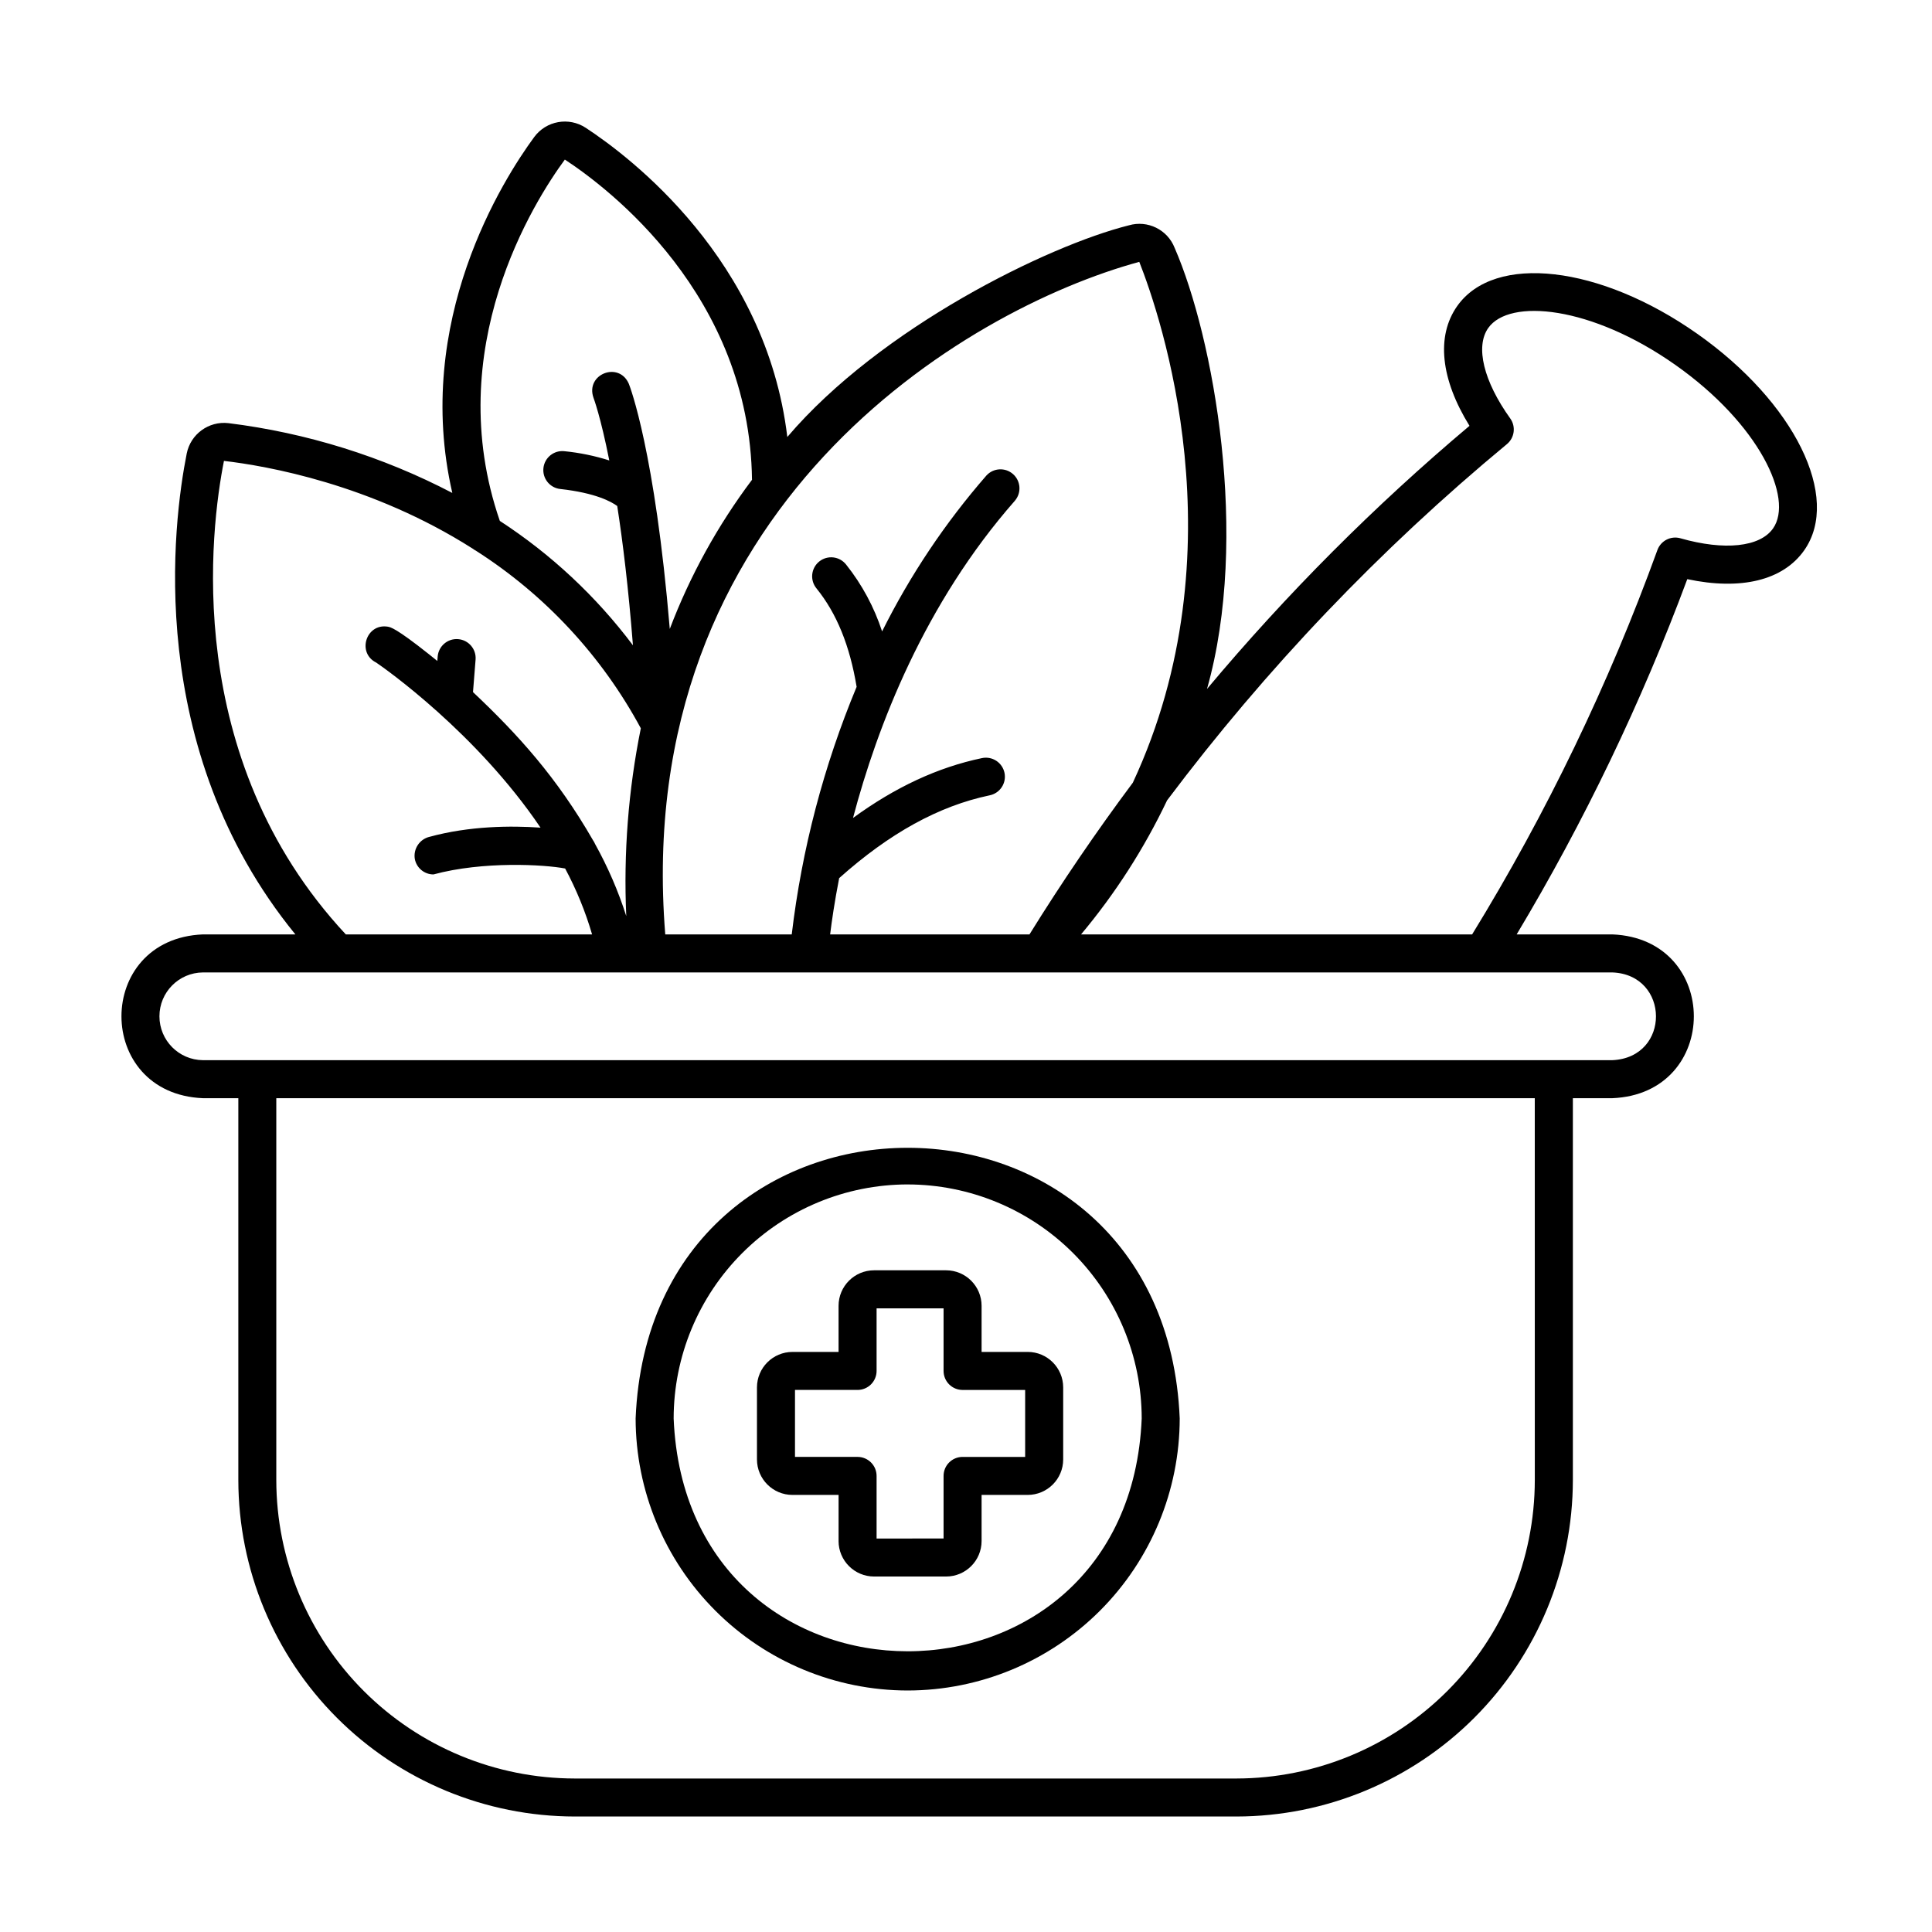
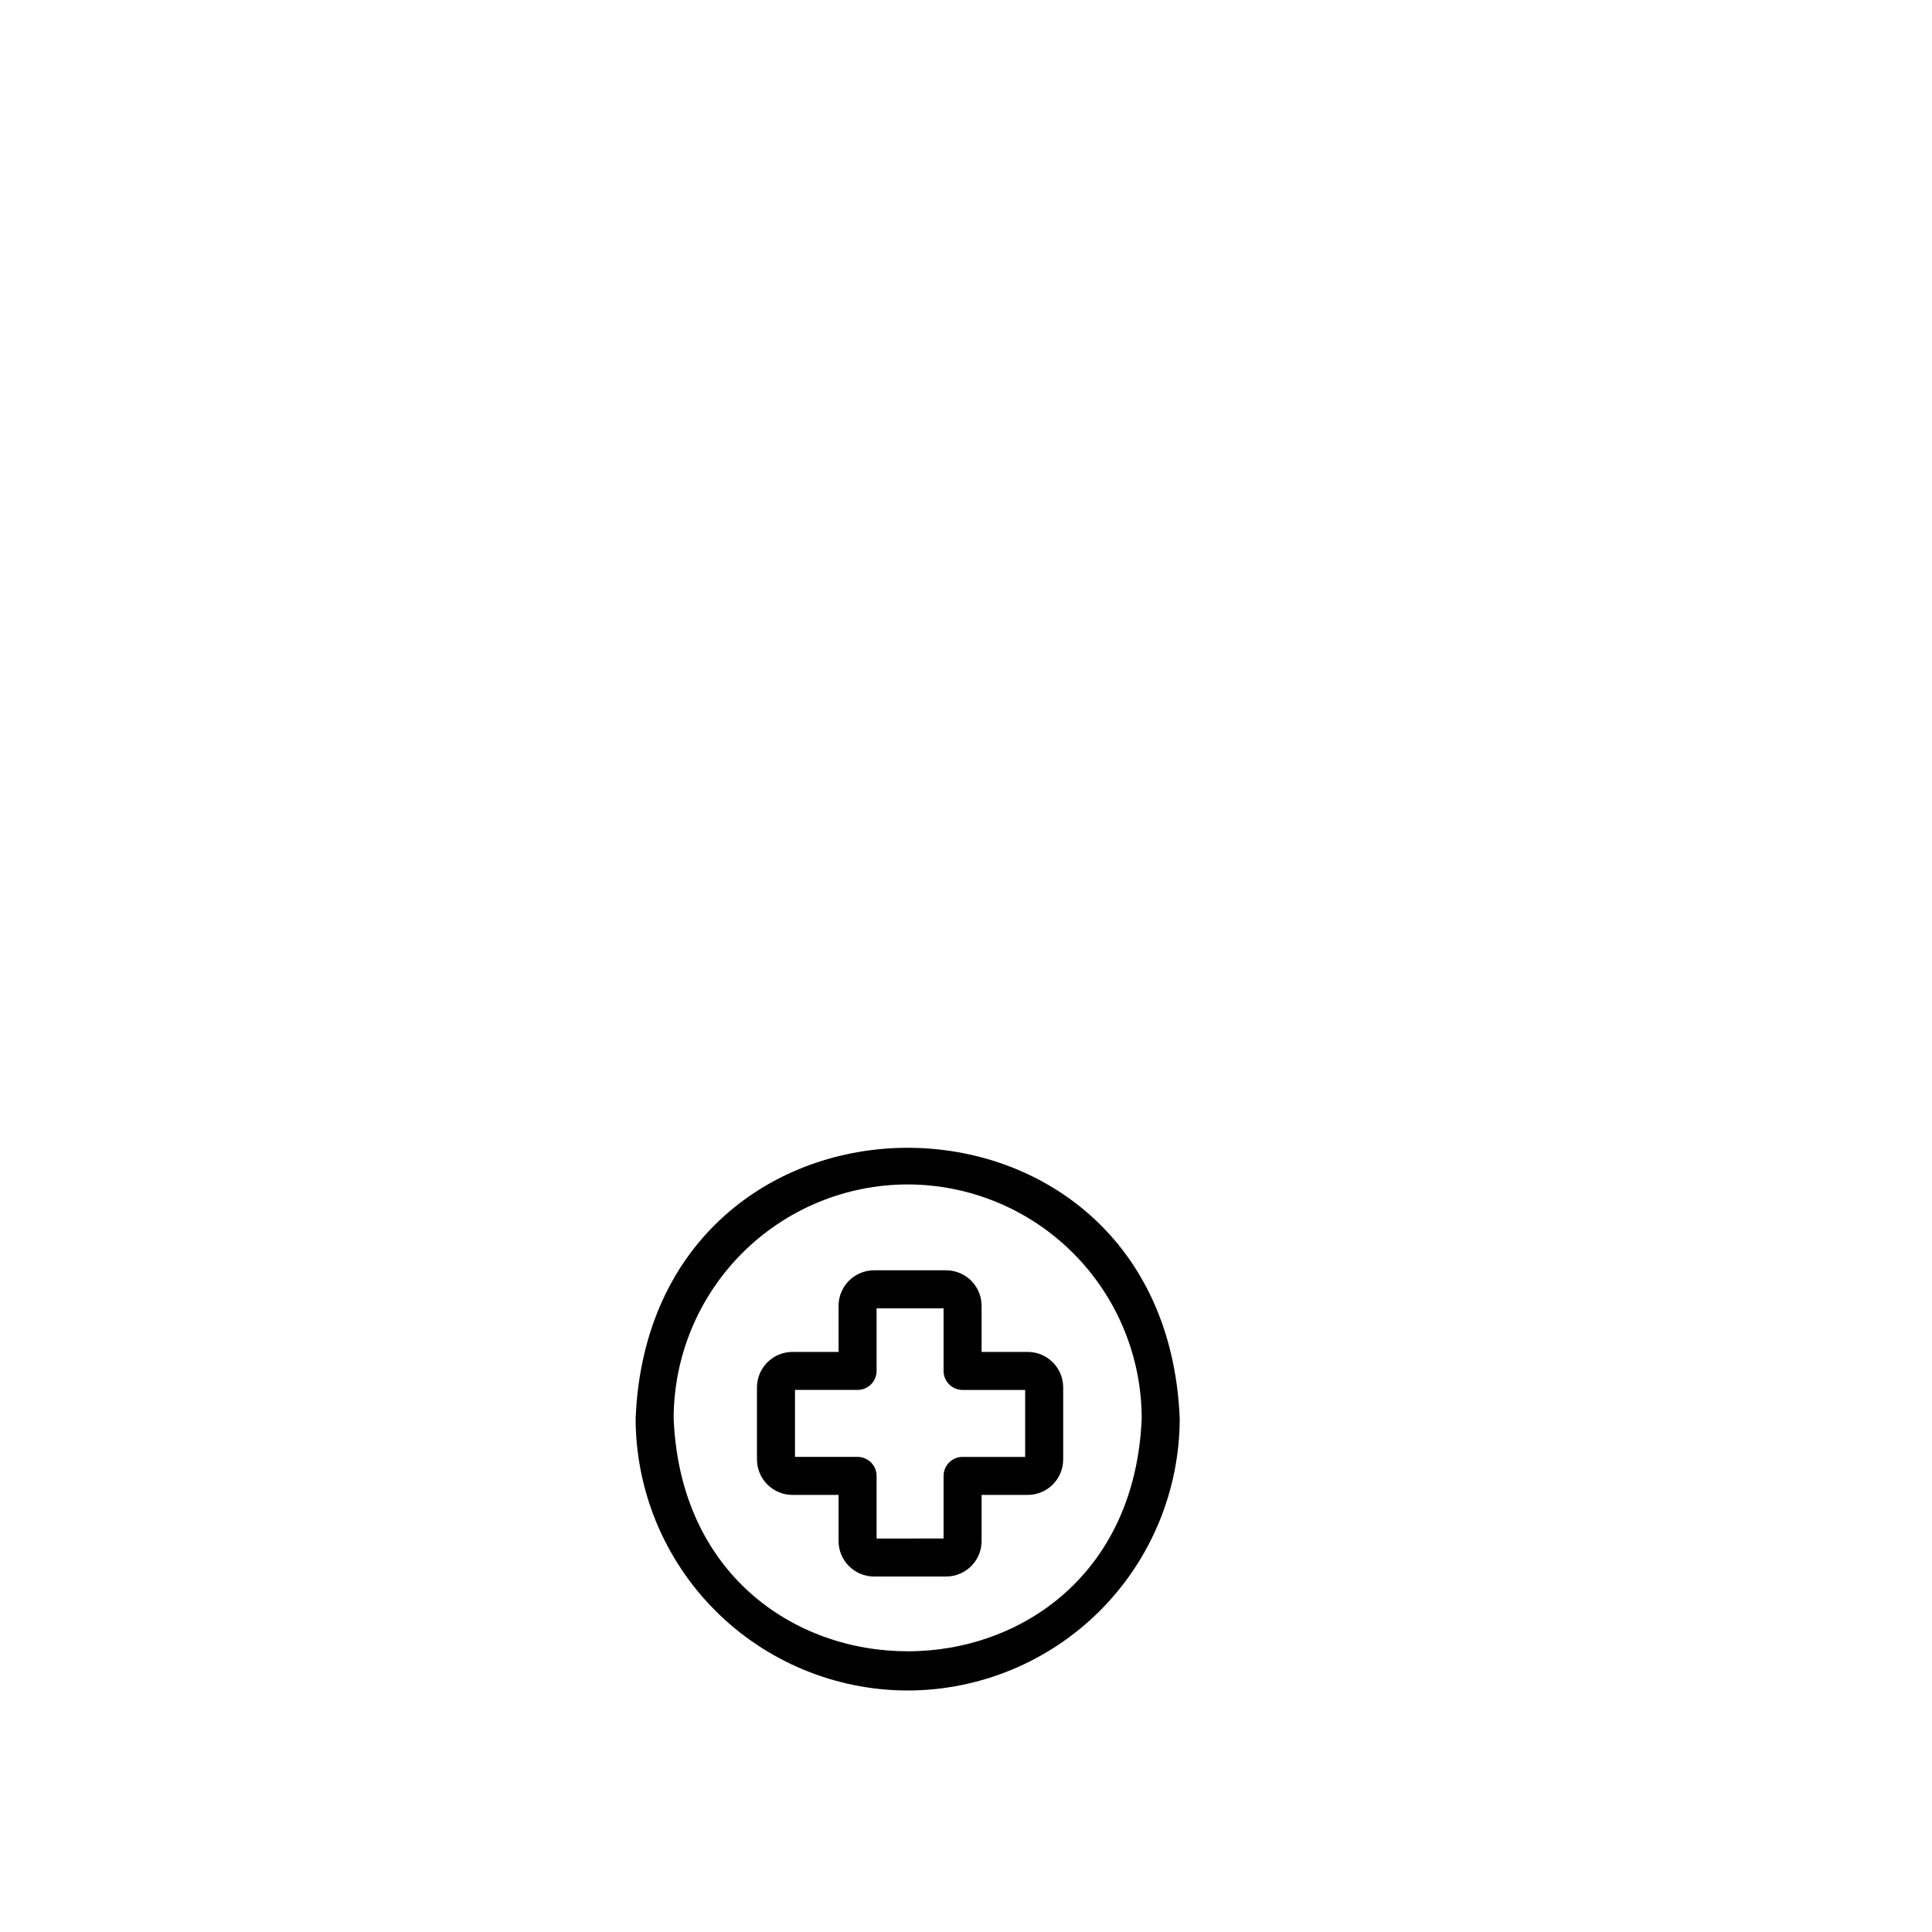
<svg xmlns="http://www.w3.org/2000/svg" fill="#000000" width="800px" height="800px" version="1.1" viewBox="144 144 512 512">
  <g>
-     <path d="m593.77 232.44c-25.777-18.148-53.715-21.359-63.609-7.312-5.602 7.961-4.375 19.363 3.273 31.723h-0.004c-25.164 21.184-48.438 44.516-69.562 69.73 11.379-40.242 1.742-93.188-8.57-116.88l-0.004-0.004c-1.887-4.84-7.164-7.434-12.152-5.977-21.5 5.387-65.852 27.137-90.496 56.086-5.633-47.016-41.703-74.262-53.438-81.949l0.004 0.004c-4.477-2.934-10.465-1.855-13.637 2.453-8.195 11.148-32.184 48.773-21.711 94.312v0.004c-18.516-9.664-38.617-15.93-59.348-18.496-5.199-0.586-9.988 2.902-11.027 8.031-3.59 18.035-11.457 78.16 28.789 127.46h-24.5c-28.793 1.191-28.781 42.219 0 43.406h9.383v101.21c0.027 23.637 9.43 46.297 26.141 63.008 16.715 16.715 39.375 26.117 63.012 26.145h175.36c23.637-0.027 46.297-9.43 63.012-26.141 16.711-16.715 26.113-39.375 26.141-63.012v-101.21h10.469c28.793-1.191 28.781-42.219 0-43.406h-25.363c17.922-29.93 33.059-61.445 45.215-94.145 14.223 3.023 25.367 0.336 30.977-7.629 9.879-14.043-2.574-39.262-28.348-57.41zm-147.85-19.047c5.582 14.125 26.988 76.457-1.707 138.03-9.691 12.984-18.82 26.387-27.391 40.203l-52.828 0.004c0.43-3.527 1.172-8.637 2.394-14.914 13.359-11.934 26.414-19.125 39.871-21.945 1.316-0.262 2.477-1.043 3.215-2.164 0.742-1.121 1-2.492 0.727-3.809-0.277-1.316-1.066-2.465-2.195-3.195-1.129-0.73-2.5-0.98-3.812-0.691-11.645 2.438-22.906 7.664-34.137 15.859 6.434-24.328 18.926-56.805 42.926-84.105h-0.004c1.77-2.098 1.539-5.223-0.523-7.035-2.059-1.812-5.191-1.641-7.043 0.383-10.93 12.543-20.223 26.43-27.648 41.316-2.094-6.422-5.32-12.422-9.531-17.707-0.832-1.062-2.055-1.75-3.398-1.902-1.34-0.152-2.688 0.238-3.738 1.09-1.051 0.848-1.715 2.086-1.848 3.43-0.129 1.344 0.285 2.684 1.152 3.723 5.332 6.59 8.805 15.129 10.613 26.055v-0.004c-8.73 20.973-14.52 43.051-17.195 65.609h-33.52c-9.078-112.94 79.309-165.6 125.62-178.23zm-152.23-27.105c11.574 7.578 48.988 35.922 49.598 84.871h-0.004c-9.082 12.082-16.418 25.383-21.785 39.516-3.941-47.02-10.527-64.145-10.844-64.949-2.633-6.094-11.586-2.566-9.371 3.695 0.039 0.102 1.891 5.004 4.184 16.605v-0.004c-3.867-1.227-7.852-2.047-11.891-2.449-2.766-0.305-5.254 1.688-5.562 4.453-0.305 2.766 1.688 5.258 4.453 5.562 9.402 1.039 13.598 3.394 15.105 4.512 1.477 9.512 2.965 21.676 4.164 36.922l0.004-0.004c-9.742-12.969-21.684-24.129-35.281-32.973-15.75-45.633 9.145-84.758 17.23-95.758zm-90.34 79.855c11.25 1.309 39 6.141 65.859 23.215v-0.004c0.266 0.211 0.547 0.391 0.848 0.547 18.363 11.711 33.43 27.926 43.766 47.102-3.309 16.371-4.606 33.086-3.856 49.773-2.113-6.625-4.883-13.023-8.262-19.102-0.141-0.336-0.316-0.652-0.523-0.949-9.625-16.727-19.844-27.996-31.832-39.312 0.18-2.301 0.457-5.758 0.684-8.613 0.223-2.773-1.848-5.199-4.621-5.422-2.773-0.223-5.199 1.848-5.422 4.617l-0.094 1.168c-0.801-0.656-1.559-1.266-2.254-1.812-8.719-6.918-10.148-7.152-10.914-7.281-5.727-0.898-8.195 6.961-3.023 9.523 2.285 1.547 26.574 18.633 43.539 43.742-7.812-0.543-18.82-0.473-29.484 2.449l-0.004-0.004c-2.594 0.664-4.258 3.199-3.828 5.844 0.445 2.383 2.527 4.109 4.949 4.109 13.121-3.555 29.34-2.637 34.891-1.57 2.977 5.559 5.371 11.41 7.141 17.465h-65.266c-43.73-46.938-35.793-107.81-32.293-125.48zm347.39 270.1c-0.023 20.965-8.363 41.066-23.188 55.891-14.824 14.824-34.926 23.16-55.891 23.188h-175.36c-20.969-0.027-41.066-8.363-55.891-23.188-14.824-14.824-23.164-34.926-23.188-55.891v-101.21h333.51zm20.543-134.54c15.305 0.586 15.543 22.559 0 23.254h-373.51c-6.379-0.059-11.52-5.25-11.52-11.629s5.141-11.566 11.52-11.625c109.62-0.004 263.43 0 373.51 0zm42.582-117.65c-3.469 4.926-12.867 5.922-24.527 2.602v-0.004c-2.543-0.723-5.211 0.641-6.113 3.125-12.883 35.52-29.328 69.645-49.094 101.85h-103.64c9.07-10.828 16.73-22.762 22.797-35.516 26.211-34.891 56.438-66.578 90.055-94.406 2.039-1.688 2.426-4.664 0.883-6.816-7.062-9.852-9.297-19.035-5.832-23.957 5.598-7.949 27.332-5.902 49.57 9.754 22.234 15.652 31.496 35.422 25.902 43.371z" />
    <path d="m384.54 592c19.117-0.023 37.441-7.625 50.957-21.141s21.117-31.844 21.141-50.957c-3.961-95.645-140.25-95.617-144.19 0 0.023 19.113 7.625 37.438 21.141 50.953 13.516 13.52 31.84 21.121 50.953 21.145zm0-134.11c16.445 0.016 32.207 6.559 43.836 18.184 11.625 11.629 18.168 27.391 18.188 43.836-3.406 82.277-120.65 82.254-124.04 0 0.016-16.445 6.555-32.207 18.184-43.836 11.625-11.629 27.391-18.168 43.832-18.188z" />
    <path d="m354.01 540.17h12.223v12.223h-0.004c0.008 5.188 4.215 9.395 9.406 9.402h19.094c5.191-0.004 9.398-4.211 9.402-9.402v-12.223h12.223c5.191-0.008 9.398-4.215 9.402-9.406v-19.09c-0.008-5.191-4.215-9.398-9.402-9.402h-12.223v-12.223c-0.004-5.191-4.211-9.398-9.402-9.406h-19.094c-5.191 0.008-9.398 4.215-9.406 9.406v12.227h-12.219c-5.191 0.004-9.398 4.211-9.406 9.402v19.094-0.004c0.008 5.191 4.215 9.395 9.406 9.402zm0.672-27.824h16.586c1.336 0 2.617-0.531 3.562-1.477 0.945-0.945 1.477-2.227 1.477-3.562v-16.586h17.75v16.59c0 1.336 0.531 2.617 1.473 3.562 0.945 0.945 2.227 1.477 3.562 1.477h16.586v17.746h-16.586c-2.781 0-5.035 2.258-5.035 5.039v16.586l-17.75 0.004v-16.594c0-1.336-0.531-2.617-1.477-3.562-0.945-0.945-2.227-1.477-3.562-1.477h-16.586z" />
  </g>
</svg>